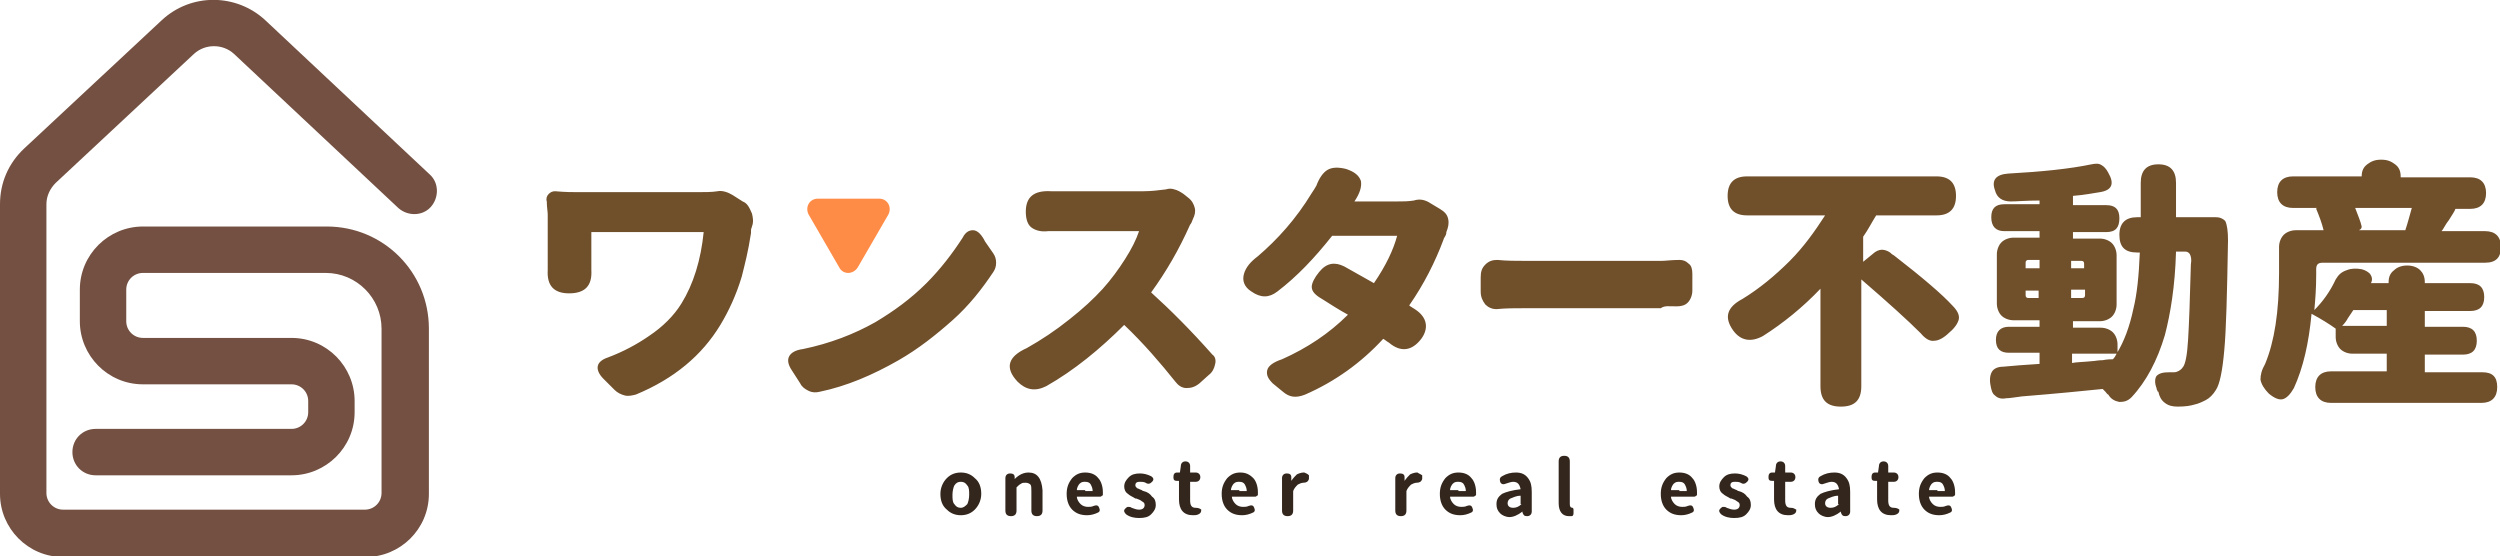
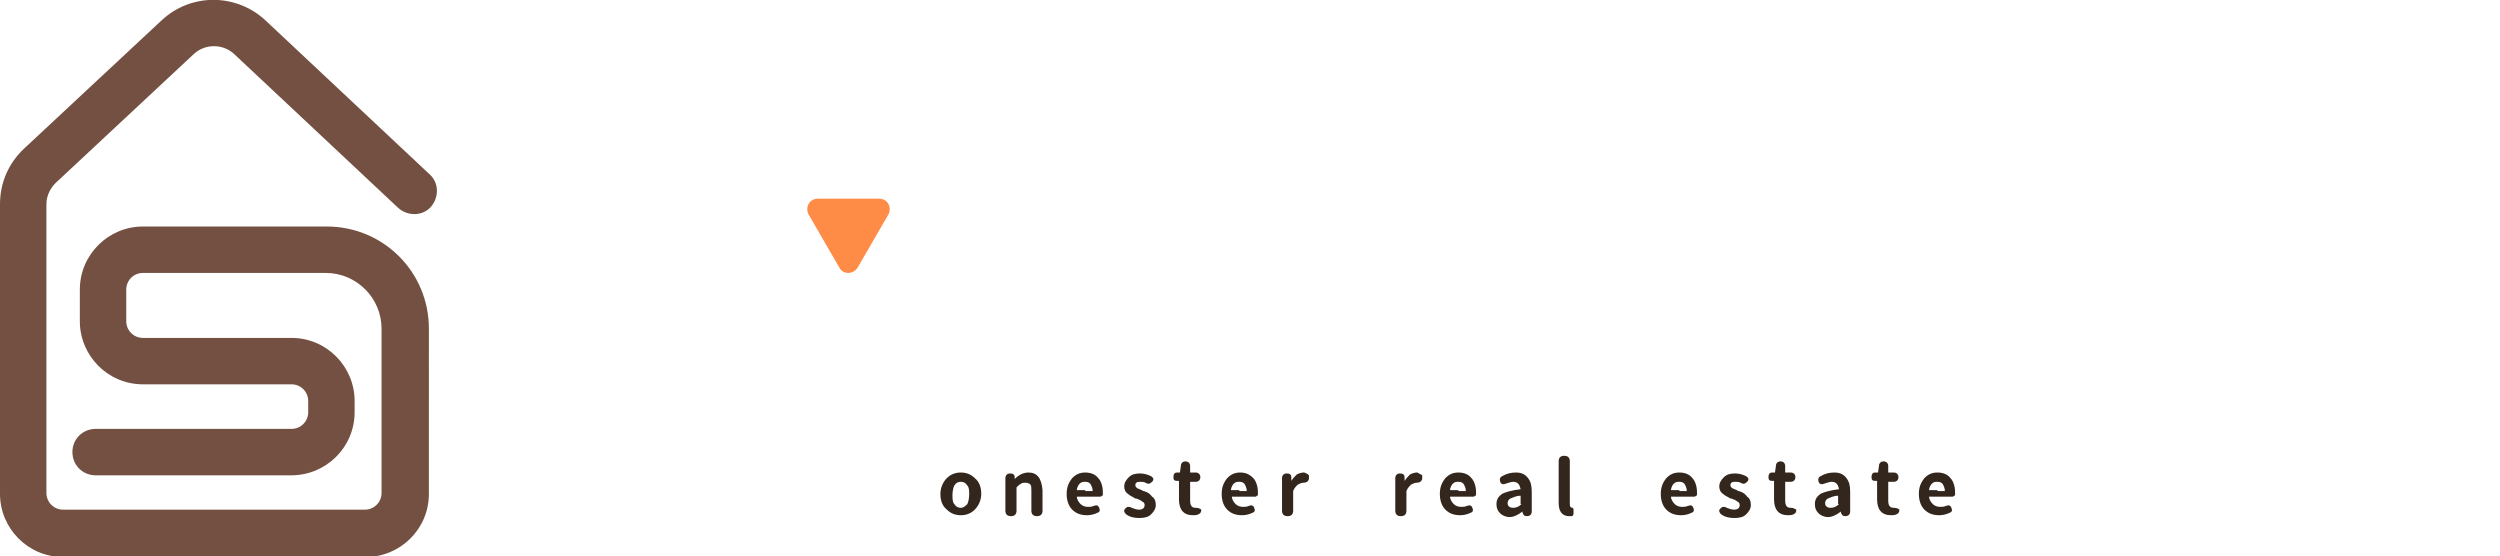
<svg xmlns="http://www.w3.org/2000/svg" id="レイヤー_1" viewBox="0 0 269.3 59.9">
  <style>.st0{fill:none}.st1{fill:#704f2b}.st2{fill:#33261d}.st3{fill:#735041}.st4{fill:#ff8c46}</style>
-   <path class="st0" d="M196.7 54.2c0 .3.2.5.6.5.3 0 .6-.1.9-.4v-.9c-.5.1-.9.2-1.1.3-.3.1-.4.3-.4.5zm-79.8-2.3c-.2 0-.5.1-.6.2-.2.2-.3.4-.3.7h1.8c0-.3-.1-.6-.2-.7-.2-.2-.4-.2-.7-.2zm106.3-12.8c.5 0 1.2-.1 2.2-.2.2 0 .6 0 1.1-.1.5 0 .9-.1 1.1-.1.2-.3.3-.5.4-.6h-4.9v1zM103.5 51.9c-.3 0-.5.1-.7.4-.2.2-.2.6-.2 1s.1.8.2 1c.2.2.4.4.7.4s.5-.1.7-.4c.2-.2.2-.6.2-1s-.1-.8-.2-1c-.2-.3-.4-.4-.7-.4zm105.2 0c-.2 0-.5.1-.6.2-.2.2-.3.4-.3.7h1.8c0-.3-.1-.6-.2-.7-.2-.2-.4-.2-.7-.2zm-46.3 2.3c0 .3.2.5.6.5.3 0 .6-.1.9-.4v-.9c-.5.1-.9.2-1.1.3-.3.1-.4.3-.4.5zm-28.8-2.3c-.2 0-.5.1-.6.2-.2.2-.3.4-.3.7h1.8c0-.3-.1-.6-.2-.7-.2-.2-.4-.2-.7-.2zm23.5 0c-.2 0-.5.1-.6.2-.2.2-.3.4-.3.7h1.8c0-.3-.1-.6-.2-.7-.2-.2-.4-.2-.7-.2zm23.9 0c-.2 0-.5.1-.6.2-.2.2-.3.4-.3.7h1.8c0-.3-.1-.6-.2-.7-.2-.2-.5-.2-.7-.2zm73.1-27.1h5c.3-.9.6-1.7.7-2.4h-6.2c.4.8.6 1.4.7 2 .1.2 0 .3-.2.4zm-29.5 4.1v-.5c0-.2-.1-.3-.3-.3h-1v.8h1.3zm28.4 5.4c-.1.2-.3.5-.6.8h4.9v-1.7h-3.6c-.3.4-.5.7-.7.9zm-34.6-6.2c-.2 0-.3.1-.3.3v.6h1.4v-.8h-1.1zm5.9 4c.2 0 .3-.1.3-.3v-.6h-1.4v.8h1.1zm-6.1-.9v.5c0 .2.1.3.3.3h1.1v-.8h-1.4z" />
-   <path class="st1" d="M80 21.7l-1.1-.7c-.5-.3-1.1-.5-1.6-.4-.6.1-1.4.1-2.3.1H62.4c-.7 0-1.5 0-2.6-.1-.3 0-.5.1-.7.3-.2.2-.3.5-.2.8 0 .6.1 1.1.1 1.4v6c-.1 1.7.7 2.5 2.3 2.5 1.7 0 2.5-.8 2.4-2.5V25h12.1c-.3 3-1.1 5.6-2.4 7.7-.8 1.3-2 2.5-3.5 3.5-1.3.9-2.8 1.7-4.4 2.3-.6.2-1 .5-1.1.9s.1.9.6 1.4l1.2 1.2c.3.3.7.5 1.1.6.4.1.8 0 1.2-.1 4.1-1.7 7.1-4.2 9.1-7.5.9-1.5 1.7-3.2 2.3-5.2.3-1.2.7-2.7 1-4.7v-.3c0-.2.1-.3.1-.4.2-.5.1-1 0-1.4-.3-.7-.5-1.1-1-1.3zm26.1 4.3l-.1-.2c-.4-.7-.8-1-1.2-1-.4 0-.8.2-1.1.8-1.1 1.7-2.4 3.4-3.9 4.9-1.7 1.7-3.5 3-5.5 4.2-2.3 1.3-4.9 2.3-7.8 2.9-.8.1-1.3.4-1.5.8-.2.4-.1.9.3 1.5l.9 1.4c.2.4.5.6.9.8.4.2.8.2 1.2.1 2.9-.6 5.7-1.8 8.5-3.4 2.1-1.2 4-2.7 5.8-4.3s3.2-3.4 4.4-5.2c.2-.3.3-.6.3-1s-.1-.7-.3-1l-.9-1.3zm17.9 5.5c1.6-2.2 3-4.6 4.2-7.3.1-.1.2-.3.3-.6.2-.4.3-.8.2-1.2-.1-.4-.3-.8-.7-1.1l-.5-.4c-.3-.2-.6-.4-1-.5-.3-.1-.6-.1-.9 0-.8.1-1.6.2-2.4.2h-10c-1.8-.1-2.7.6-2.7 2.2 0 .8.2 1.4.6 1.7.4.3 1 .5 1.8.4h9.8c-.3.9-.8 1.9-1.5 3s-1.5 2.2-2.4 3.2c-1 1.1-2.2 2.2-3.6 3.3-1.5 1.2-3 2.2-4.6 3.1-2 .9-2.4 2.1-1 3.6.9.9 1.9 1.1 3.1.5 3-1.7 5.8-4 8.4-6.6 2.1 2 3.9 4.1 5.5 6.1.3.4.7.7 1.2.7s.9-.1 1.4-.5l1-.9c.4-.3.6-.7.7-1.2.1-.4 0-.8-.3-1-2.3-2.6-4.5-4.8-6.6-6.7zm28.4 1.8c-.3-.2-.5-.3-.6-.4 1.6-2.3 2.8-4.7 3.7-7.1 0-.1.1-.2.2-.4s.1-.3.1-.4c.2-.5.3-.9.2-1.4-.1-.5-.4-.8-.9-1.1l-1-.6c-.6-.4-1.2-.5-1.8-.3-.6.1-1.2.1-1.8.1h-4.6c.6-.9.8-1.6.7-2.2-.2-.6-.7-1-1.6-1.3-.8-.2-1.5-.2-2 .1-.5.3-.9.9-1.2 1.7-.1.2-.3.5-.5.8-1.7 2.8-3.7 5-5.8 6.8-.8.6-1.3 1.2-1.5 1.9-.2.7 0 1.4.8 1.9 1 .7 1.9.7 2.8 0 2.1-1.6 4-3.6 5.9-6h7c-.4 1.5-1.2 3.2-2.5 5.1-1.1-.6-2.1-1.2-3.2-1.8-1-.5-1.9-.4-2.7.6-.5.6-.8 1.2-.8 1.6 0 .5.4.9 1.1 1.3.8.5 1.7 1.1 2.8 1.7-2 2-4.4 3.6-7.1 4.8-.9.3-1.5.7-1.6 1.2-.1.5.1.9.6 1.4l1.1.9c.7.6 1.4.7 2.4.3 3.2-1.4 6-3.4 8.4-6 .2.1.4.3.6.4 1.3 1.1 2.5.9 3.5-.4.8-1.1.7-2.3-.7-3.2zm28.2-.3c.5 0 .9-.1 1.2-.4.3-.3.5-.8.5-1.3v-1.8c0-.5-.1-.9-.4-1.1-.3-.3-.6-.4-1-.4-.8 0-1.5.1-1.9.1h-14.7c-1 0-2 0-3-.1-.5 0-.9.1-1.3.5s-.5.8-.5 1.4v1.5c0 .6.2 1 .5 1.4.3.3.7.5 1.2.5 1-.1 2-.1 3.1-.1h14.6c.4-.3.9-.2 1.7-.2zm23.4-5.5c-.2-.1-.3-.2-.4-.3-.3-.2-.6-.3-.9-.3-.3 0-.7.2-.9.4l-1.1.9v-2.7c.5-.7.9-1.5 1.4-2.3h6.5c1.4 0 2.1-.7 2.1-2.1 0-1.4-.7-2.1-2.1-2.1h-20.4c-1.4 0-2.1.7-2.1 2.1 0 1.4.7 2.1 2.1 2.1h8.4c-1.1 1.7-2.3 3.4-3.8 4.9-1.6 1.6-3.3 3-5.1 4.1-1.7.9-2 2-1 3.4.8 1.1 1.9 1.3 3.2.6 2.2-1.4 4.3-3.1 6.2-5.1v10.5c0 1.5.7 2.2 2.2 2.2 1.5 0 2.2-.7 2.2-2.2V30.1c2.9 2.5 5 4.4 6.4 5.8.5.6 1 .9 1.5.8.4 0 1-.3 1.6-.9.6-.5.9-1 1-1.4.1-.5-.2-1-.7-1.5-1.1-1.2-3.2-3-6.3-5.4zm34.7-4.1h-4.3v-3.7c0-1.3-.6-2-1.9-2-1.3 0-1.9.7-1.9 2v3.7h-.4c-1.2 0-1.9.6-1.9 1.9 0 1.3.6 1.9 1.9 1.9h.3c-.1 2.5-.3 4.5-.7 6.1-.4 1.9-1 3.5-1.8 4.8-.1.2-.2.4-.4.6-.2 0-.6 0-1.1.1-.5 0-.9.1-1.1.1-1 .1-1.7.1-2.2.2v-1h4.9v-1c0-.5-.2-1-.5-1.3-.3-.3-.8-.5-1.3-.5h-3v-.7h2.9c.5 0 1-.2 1.3-.5.3-.3.5-.8.5-1.3v-5.3c0-.5-.2-1-.5-1.3s-.8-.5-1.3-.5h-2.9V25h3.6c1 0 1.4-.5 1.4-1.5s-.5-1.4-1.4-1.4h-3.6v-1c1.3-.1 2.2-.3 2.9-.4 1.3-.2 1.6-.9.9-2.1-.2-.4-.5-.7-.7-.8-.3-.2-.6-.2-1.1-.1-2.4.5-5.4.8-9 1-1.3.1-1.8.7-1.4 1.8.2.8.8 1.2 1.7 1.2.7 0 1.7-.1 3.1-.1v.4h-3.8c-1 0-1.4.5-1.4 1.4 0 1 .5 1.5 1.4 1.5h3.8v.7h-2.8c-.5 0-1 .2-1.3.5-.3.3-.5.8-.5 1.3v5.3c0 .5.2 1 .5 1.3.3.3.8.5 1.3.5h2.8v.7h-3.3c-.9 0-1.4.5-1.4 1.4 0 1 .5 1.4 1.4 1.4h3.3v1.2c-1.6.1-2.9.2-3.9.3-.6 0-1 .2-1.2.5-.2.3-.3.8-.2 1.4.1.6.2 1 .5 1.2.3.3.7.4 1.2.3.4 0 .9-.1 1.7-.2 3.8-.3 6.7-.6 8.7-.8l.3.3c.1.1.2.3.3.3.3.5.7.7 1.2.8.5 0 .9-.1 1.3-.5 1.6-1.7 2.8-4 3.6-6.7.6-2.3 1.1-5.3 1.2-9h1c.2 0 .4.1.5.3.1.2.2.5.1 1.1-.1 3.8-.2 6.5-.3 8.1-.1 1.7-.3 2.7-.6 3-.2.3-.6.5-.9.5h-.5c-.7 0-1.1.1-1.4.4-.2.3-.2.8 0 1.3 0 .1 0 .1.1.3 0 .1.1.1.1.1.1.5.3.9.7 1.2.4.3.8.4 1.4.4.8 0 1.4-.1 1.7-.2.5-.1.9-.3 1.3-.5s.8-.6 1.1-1.1c.4-.6.7-2 .9-4.3.2-2.1.3-6 .4-11.8 0-1-.1-1.7-.3-2.1-.2-.2-.5-.4-1-.4zm-15.5 4.7h1c.2 0 .3.1.3.3v.5h-1.4v-.8zm0 3.1h1.4v.6c0 .2-.1.3-.3.3h-1.2v-.9zm-3.6.9h-1.1c-.2 0-.3-.1-.3-.3v-.5h1.4v.8zm0-3.2h-1.4v-.6c0-.2.1-.3.3-.3h1.2v.9zm47.8 11.2h-6.2v-1.9h4.1c1 0 1.5-.5 1.5-1.5s-.5-1.5-1.5-1.5h-4.1v-1.7h4.9c1 0 1.5-.5 1.5-1.5s-.5-1.5-1.5-1.5h-4.9v-.1c0-.6-.2-1-.5-1.3s-.8-.5-1.4-.5-1.1.2-1.4.5c-.4.3-.6.7-.6 1.3v.1h-1.9c.2-.4.1-.7-.1-1-.2-.2-.5-.4-.9-.5-.6-.1-1.1-.1-1.6.1-.6.2-.9.5-1.2 1-.6 1.3-1.4 2.4-2.3 3.3.1-1.1.2-2.3.2-3.8V29c0-.5.2-.7.7-.7h17.5c1.2 0 1.7-.6 1.7-1.7s-.6-1.7-1.7-1.7H263c.2-.2.4-.7.8-1.2.3-.5.6-.9.7-1.2h1.6c1.1 0 1.7-.6 1.7-1.7s-.6-1.7-1.7-1.7h-7.5V19c0-.6-.2-1-.6-1.3-.4-.3-.8-.5-1.5-.5s-1.1.2-1.5.5c-.4.3-.6.7-.6 1.3H247c-1.1 0-1.7.6-1.7 1.7s.6 1.7 1.7 1.7h2.7-.1c-.1 0-.1.1-.1.1.3.7.6 1.5.8 2.3h-3c-.5 0-1 .2-1.3.5s-.5.8-.5 1.3v2.8c0 4.2-.5 7.4-1.5 9.8-.4.7-.5 1.2-.5 1.7.1.5.4 1 .9 1.5.6.5 1.1.7 1.5.6.4-.1.8-.5 1.2-1.2 1-2.2 1.6-4.8 1.9-8 1.1.6 1.9 1.1 2.6 1.6v.9c0 .5.2 1 .5 1.3.3.3.8.5 1.3.5h3.7V40h-6c-1.1 0-1.7.6-1.7 1.7s.6 1.7 1.7 1.7h16.2c1.1 0 1.7-.6 1.7-1.7s-.5-1.6-1.6-1.6zm-10.7-17.7h3.1c-.2.7-.4 1.5-.7 2.4H254h.1c.2-.1.3-.2.3-.4-.1-.5-.4-1.2-.7-2h3zm.5 12.7h-4.9c.3-.3.5-.6.6-.8l.6-.9h3.6v1.7z" />
  <path class="st2" d="M103.5 50.9c-.6 0-1.1.2-1.5.6-.4.4-.7 1-.7 1.7s.2 1.3.7 1.7c.4.4.9.6 1.5.6s1.1-.2 1.5-.6c.4-.4.7-1 .7-1.7s-.2-1.3-.7-1.7c-.4-.4-.9-.6-1.5-.6zm.7 3.4c-.2.2-.4.4-.7.4s-.5-.1-.7-.4c-.2-.2-.2-.6-.2-1s.1-.8.2-1c.2-.3.4-.4.7-.4.3 0 .5.1.7.4.2.2.2.6.2 1s-.1.8-.2 1zm6.6-3.4c-.5 0-1 .2-1.5.7v-.2c0-.3-.2-.4-.5-.4s-.5.2-.5.5V55c0 .4.2.6.6.6s.6-.2.6-.6v-2.5c.2-.2.3-.3.5-.4.1-.1.3-.1.5-.1s.4.1.5.2.1.4.1.7V55c0 .4.2.6.6.6.4 0 .6-.2.6-.6v-2.2c-.1-1.3-.6-1.9-1.5-1.9zm6.1 0c-.6 0-1 .2-1.4.6-.4.5-.6 1-.6 1.7s.2 1.3.6 1.7c.4.4.9.6 1.6.6.4 0 .8-.1 1.2-.3.2-.1.2-.3.1-.5-.1-.3-.3-.3-.6-.2-.2.1-.4.1-.6.1-.3 0-.6-.1-.8-.3-.2-.2-.4-.5-.4-.8h2.5c.1 0 .1 0 .2-.1.1 0 .1-.1.1-.1V53c0-.6-.2-1.2-.5-1.5-.3-.4-.8-.6-1.4-.6zm0 1.9h-.9c0-.3.2-.6.3-.7.2-.2.4-.2.6-.2.3 0 .5.1.6.3.1.2.2.4.2.7h-.8zm6.3.1s-.1 0-.2-.1c-.3-.1-.4-.2-.5-.2-.1-.1-.2-.2-.2-.3 0-.1 0-.2.1-.3.1-.1.3-.1.4-.1.2 0 .4 0 .6.1.3.2.5.1.7-.1.2-.2.2-.4-.1-.6-.4-.2-.8-.3-1.2-.3-.5 0-.9.1-1.2.4-.3.3-.5.6-.5 1 0 .3.1.6.4.8.2.2.5.3.8.5h.1c.3.1.5.2.6.3.2.1.3.2.3.4 0 .3-.2.5-.6.5-.3 0-.5-.1-.8-.2-.1-.1-.3-.1-.4-.1s-.2.1-.3.2c-.2.2-.1.4.1.6.4.3.9.4 1.4.4.6 0 1-.1 1.3-.4.3-.3.5-.6.5-1s-.1-.7-.4-.9c-.2-.3-.5-.5-.9-.6zm5.6 1.8c-.4 0-.6-.2-.6-.8v-2h.6c.3 0 .5-.2.5-.5s-.2-.5-.5-.5h-.6v-.7c0-.3-.2-.5-.5-.5s-.5.2-.5.5l-.1.7h-.3c-.3 0-.4.2-.4.5s.1.4.4.4h.2v2c0 1.1.5 1.7 1.5 1.7.2 0 .4 0 .6-.1.2-.1.3-.2.3-.5-.1-.1-.3-.2-.6-.2zm4.8-3.8c-.6 0-1 .2-1.4.6-.4.5-.6 1-.6 1.7s.2 1.3.6 1.7c.4.4.9.6 1.6.6.4 0 .8-.1 1.2-.3.2-.1.2-.3.1-.5-.1-.3-.3-.3-.6-.2-.2.1-.4.1-.6.1-.3 0-.6-.1-.8-.3-.2-.2-.4-.5-.4-.8h2.5c.1 0 .1 0 .2-.1.1 0 .1-.1.1-.1V53c0-.6-.2-1.2-.5-1.5-.4-.4-.8-.6-1.4-.6zm-.1 1.9h-.9c0-.3.2-.6.3-.7.2-.2.4-.2.6-.2.3 0 .5.1.6.3.1.2.2.4.2.7h-.8zm7-1.9h-.1c-.2 0-.5.1-.7.2-.2.2-.4.4-.6.7v-.4c0-.3-.2-.4-.5-.4s-.5.2-.5.5V55c0 .4.2.6.6.6s.6-.2.6-.6v-2.1c.1-.3.3-.5.5-.7.2-.1.4-.2.6-.2.3 0 .5-.1.6-.4v-.4c-.2-.2-.3-.2-.5-.3zm12.2 0h-.1c-.2 0-.5.1-.7.2-.2.2-.4.4-.6.7v-.4c0-.3-.2-.4-.5-.4s-.5.2-.5.5V55c0 .4.2.6.6.6s.6-.2.6-.6v-2.1c.1-.3.3-.5.5-.7.2-.1.4-.2.6-.2.3 0 .5-.1.6-.4v-.4c-.3-.2-.4-.2-.5-.3zm4.4 0c-.6 0-1 .2-1.4.6-.4.5-.6 1-.6 1.7s.2 1.3.6 1.7c.4.4.9.6 1.6.6.4 0 .8-.1 1.2-.3.2-.1.2-.3.1-.5-.1-.3-.3-.3-.6-.2-.2.1-.4.1-.6.1-.3 0-.6-.1-.8-.3-.2-.2-.4-.5-.4-.8h2.5c.1 0 .1 0 .2-.1.1 0 .1-.1.1-.1V53c0-.6-.2-1.2-.5-1.5-.3-.4-.8-.6-1.4-.6zm0 1.9h-.9c0-.3.2-.6.3-.7.2-.2.4-.2.6-.2.3 0 .5.1.6.3.1.2.2.4.2.7h-.8zm6.2-1.9c-.5 0-1 .1-1.5.4-.2.1-.3.3-.2.6.1.3.4.3.6.2.3-.1.6-.2.8-.2.5 0 .7.3.8.8-.9.1-1.6.3-2 .5-.4.3-.6.6-.6 1.1 0 .4.1.7.4 1 .2.2.6.4 1 .4s.9-.2 1.4-.6v.1c.1.3.2.4.5.4s.5-.2.5-.5V53c0-.7-.1-1.1-.4-1.5-.3-.4-.7-.6-1.3-.6zm.6 3.4c-.3.3-.6.4-.9.4-.4 0-.6-.2-.6-.5 0-.2.1-.4.3-.5.3-.1.6-.3 1.1-.3v.9zm5.5.4c-.2 0-.3-.1-.3-.4v-4.6c0-.4-.2-.6-.6-.6s-.6.2-.6.6v4.5c0 .9.4 1.4 1.1 1.4h.3c.1 0 .2-.1.2-.3v-.4c0-.1 0-.1-.1-.2.1 0 0 0 0 0zm11.5-3.8c-.6 0-1 .2-1.4.6-.4.5-.6 1-.6 1.7s.2 1.3.6 1.7c.4.4.9.6 1.6.6.4 0 .8-.1 1.2-.3.2-.1.2-.3.1-.5-.1-.3-.3-.3-.6-.2-.2.1-.4.1-.6.1-.3 0-.6-.1-.8-.3-.2-.2-.4-.5-.4-.8h2.5c.1 0 .1 0 .2-.1.1 0 .1-.1.1-.1V53c0-.6-.2-1.2-.5-1.5-.3-.4-.8-.6-1.4-.6zm0 1.9h-.9c0-.3.2-.6.3-.7.2-.2.4-.2.6-.2.3 0 .5.1.6.3.1.2.2.4.2.7h-.8zm6.4.1s-.1 0-.2-.1c-.3-.1-.4-.2-.5-.2-.1-.1-.2-.2-.2-.3 0-.1 0-.2.1-.3.1-.1.3-.1.4-.1.2 0 .4 0 .6.1.3.2.5.1.7-.1.2-.2.2-.4-.1-.6-.4-.2-.8-.3-1.2-.3-.5 0-.9.1-1.2.4-.3.3-.5.6-.5 1 0 .3.1.6.4.8.2.2.5.3.8.5h.1c.3.1.5.2.6.3.2.1.3.2.3.4 0 .3-.2.5-.6.5-.3 0-.5-.1-.8-.2-.1-.1-.3-.1-.4-.1s-.2.1-.3.2c-.2.2-.1.4.1.6.4.3.9.4 1.4.4.6 0 1-.1 1.3-.4.3-.3.5-.6.5-1s-.1-.7-.4-.9c-.2-.3-.5-.5-.9-.6zm5.6 1.8c-.4 0-.6-.2-.6-.8v-2h.6c.3 0 .5-.2.5-.5s-.2-.5-.5-.5h-.6v-.7c0-.3-.2-.5-.5-.5s-.5.2-.5.5l-.1.7h-.3c-.3 0-.4.2-.4.5s.1.4.4.4h.2v2c0 1.1.5 1.7 1.5 1.7.2 0 .4 0 .6-.1.2-.1.3-.2.3-.5-.2-.1-.3-.2-.6-.2zm4.7-3.8c-.5 0-1 .1-1.5.4-.2.1-.3.3-.2.6.1.3.4.3.6.2.3-.1.6-.2.8-.2.5 0 .7.3.8.8-.9.1-1.6.3-2 .5-.4.3-.6.6-.6 1.1 0 .4.1.7.4 1 .2.2.6.4 1 .4s.9-.2 1.4-.6v.1c.1.3.2.4.5.4s.5-.2.5-.5V53c0-.7-.1-1.1-.4-1.5-.3-.4-.7-.6-1.3-.6zm.5 3.4c-.3.3-.6.4-.9.4-.4 0-.6-.2-.6-.5 0-.2.1-.4.3-.5.3-.1.6-.3 1.1-.3v.9zm5.9.4c-.4 0-.6-.2-.6-.8v-2h.6c.3 0 .5-.2.5-.5s-.2-.5-.5-.5h-.6v-.7c0-.3-.2-.5-.5-.5s-.5.2-.5.5l-.1.7h-.3c-.3 0-.4.2-.4.5s.1.4.4.4h.2v2c0 1.1.5 1.7 1.5 1.7.2 0 .4 0 .6-.1.2-.1.3-.2.3-.5-.1-.1-.3-.2-.6-.2zm4.7-3.8c-.6 0-1 .2-1.4.6-.4.5-.6 1-.6 1.7s.2 1.3.6 1.7c.4.4.9.6 1.6.6.4 0 .8-.1 1.2-.3.2-.1.2-.3.1-.5-.1-.3-.3-.3-.6-.2-.2.1-.4.1-.6.1-.3 0-.6-.1-.8-.3-.2-.2-.4-.5-.4-.8h2.5c.1 0 .1 0 .2-.1.1 0 .1-.1.1-.1V53c0-.6-.2-1.2-.5-1.5-.3-.4-.8-.6-1.4-.6zm0 1.9h-.9c0-.3.2-.6.3-.7.2-.2.4-.2.6-.2.3 0 .5.1.6.3.1.2.2.4.2.7h-.8z" />
  <path class="st3" d="M28.6 2.2c-3.1-2.9-8-3-11.2 0L2.6 16C.9 17.6 0 19.7 0 22v31.2C0 56.9 3 60 6.8 60h32.6c3.7 0 6.8-3 6.8-6.8V35.4c0-6.1-4.9-11-11-11H15.4c-3.7 0-6.8 3-6.8 6.8v3.4c0 3.7 3 6.8 6.8 6.8h16c1 0 1.8.8 1.8 1.8v1.2c0 1-.8 1.8-1.8 1.8H10.3c-1.4 0-2.5 1.1-2.5 2.5s1.1 2.5 2.5 2.5h21.1c3.7 0 6.8-3 6.8-6.8v-1.2c0-3.7-3-6.8-6.8-6.8h-16c-1 0-1.8-.8-1.8-1.8v-3.4c0-1 .8-1.8 1.8-1.8h19.7c3.3 0 6 2.7 6 6v17.7c0 1-.8 1.8-1.8 1.8H6.8c-1 0-1.8-.8-1.8-1.8V22c0-.9.4-1.7 1-2.3L20.9 5.8c1.2-1.1 3.1-1.1 4.3 0l17.7 16.6c1 .9 2.6.9 3.5-.1.9-1 .9-2.6-.1-3.5L28.6 2.2z" />
  <path class="st4" d="M90.4 28.8c.4.8 1.5.8 2 0l3.3-5.7c.4-.8-.1-1.7-1-1.7h-6.6c-.9 0-1.4.9-1 1.7l3.3 5.7z" />
</svg>